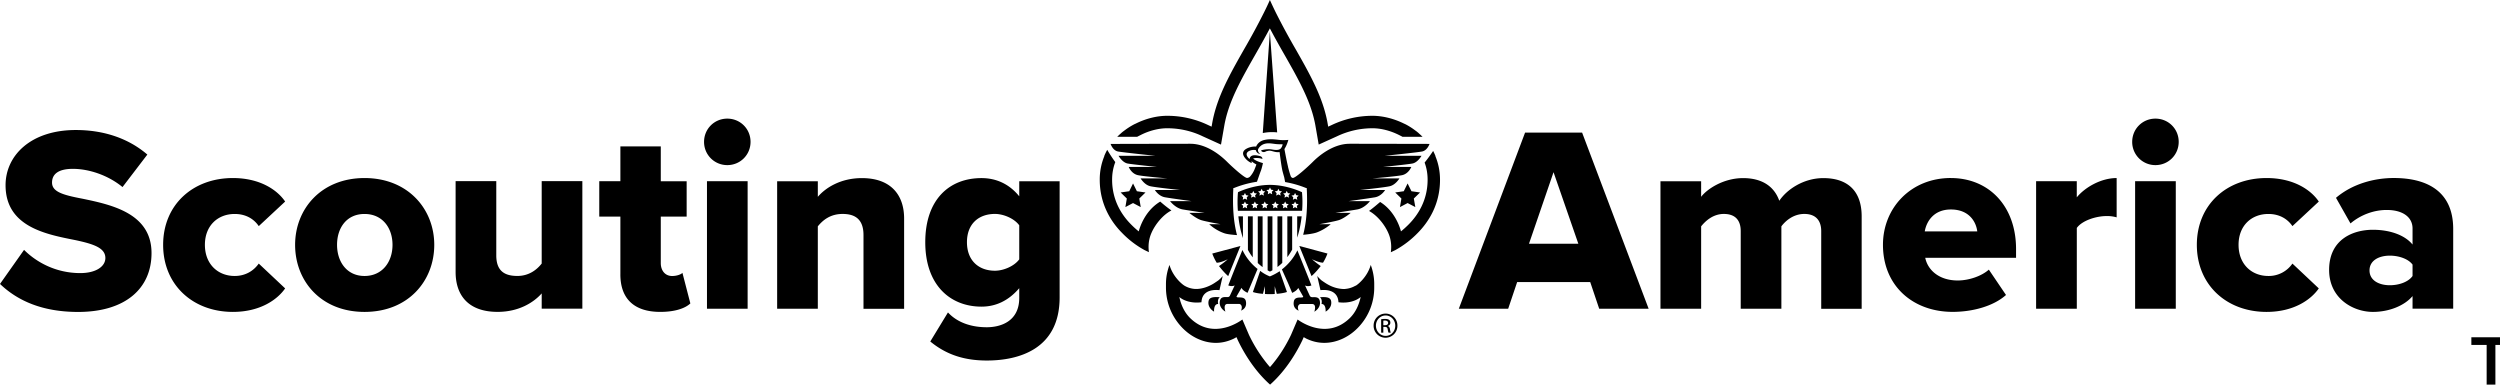
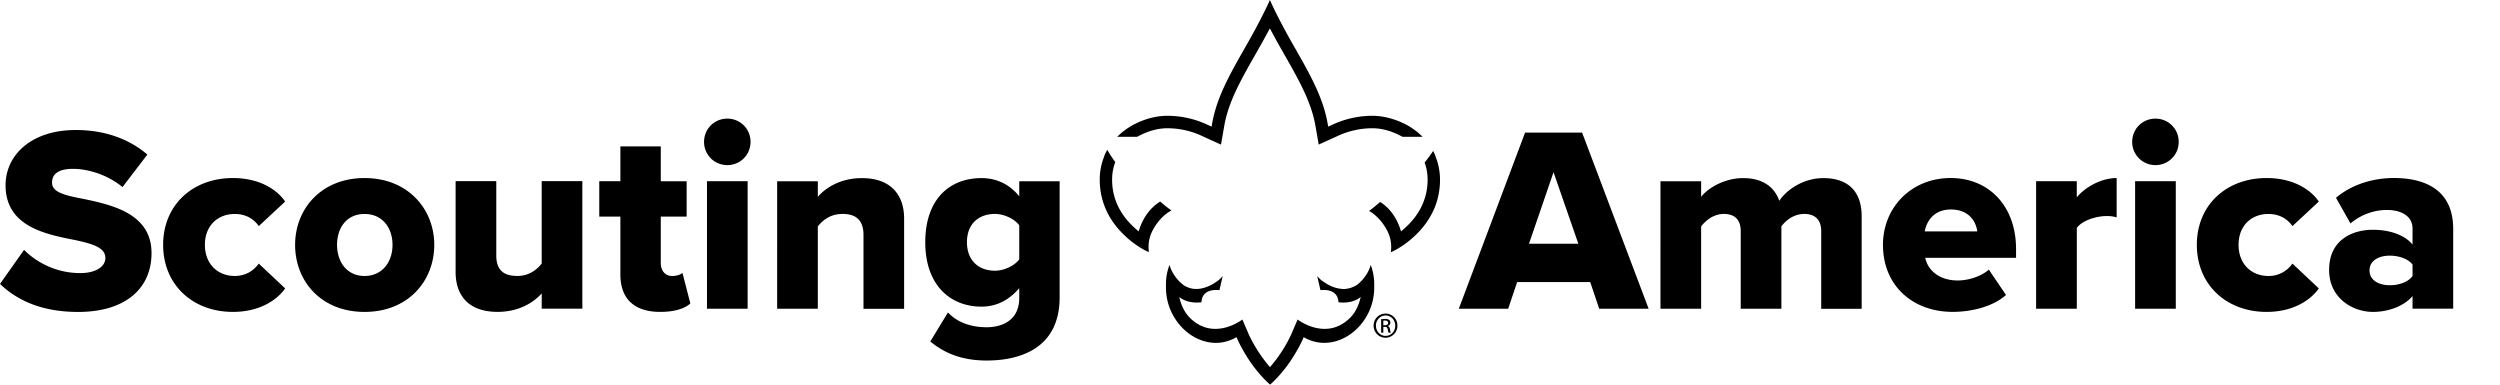
<svg xmlns="http://www.w3.org/2000/svg" width="156" height="24" viewBox="0 0 156 24" fill="none">
  <g clip-path="url(#4dbq5kiida)" fill="#000">
    <path d="M1.5 15.591c.79.79 2.01 1.45 3.51 1.45.972 0 1.565-.41 1.565-.94 0-.624-.71-.871-1.878-1.119-1.812-.361-4.35-.823-4.35-3.426 0-1.845 1.565-3.443 4.383-3.443 1.763 0 3.295.527 4.464 1.532l-1.549 2.027c-.923-.758-2.125-1.136-3.097-1.136-.973 0-1.301.378-1.301.856 0 .577.676.775 1.893 1.006 1.812.378 4.315.907 4.315 3.394 0 2.209-1.63 3.673-4.578 3.673-2.225 0-3.774-.692-4.877-1.747l1.5-2.125v-.002zM14.53 11.11c1.712 0 2.785.758 3.263 1.467l-1.646 1.533c-.313-.462-.824-.758-1.5-.758-1.054 0-1.861.725-1.861 1.926 0 1.202.807 1.943 1.86 1.943.677 0 1.188-.328 1.5-.774l1.647 1.549c-.478.693-1.549 1.467-3.263 1.467-2.488 0-4.35-1.68-4.35-4.185s1.862-4.168 4.35-4.168zM18.415 15.278c0-2.241 1.63-4.168 4.333-4.168 2.703 0 4.35 1.927 4.35 4.168 0 2.242-1.614 4.185-4.35 4.185-2.735 0-4.333-1.943-4.333-4.185zm6.078 0c0-1.054-.625-1.926-1.747-1.926s-1.714.872-1.714 1.926c0 1.055.609 1.943 1.714 1.943 1.106 0 1.747-.872 1.747-1.943zM33.802 19.265v-.957c-.495.56-1.418 1.153-2.752 1.153-1.812 0-2.62-1.022-2.62-2.49v-5.667h2.538v4.63c0 .956.495 1.285 1.318 1.285.725 0 1.22-.394 1.516-.774v-5.141h2.537v7.956h-2.537v.005zM38.712 17.124v-3.609h-1.318v-2.207h1.318V9.136h2.521v2.174h1.614v2.206h-1.614v2.9c0 .461.264.807.71.807.279 0 .559-.098.64-.199l.495 1.91c-.313.297-.94.528-1.878.528-1.614 0-2.489-.807-2.489-2.34v.003zM43.933 8.852c0-.807.641-1.45 1.45-1.45.81 0 1.451.64 1.451 1.45 0 .81-.643 1.451-1.45 1.451-.808 0-1.451-.644-1.451-1.45zm.182 10.413v-7.957h2.537v7.957h-2.537zM53.882 19.265v-4.598c0-.972-.511-1.317-1.302-1.317-.79 0-1.252.41-1.548.774v5.14h-2.538V11.31h2.538v.972c.478-.56 1.415-1.168 2.75-1.168 1.812 0 2.635 1.054 2.635 2.521v5.636h-2.538l.003-.005zM59.153 19.496c.609.658 1.5.924 2.42.924.84 0 2.028-.346 2.028-1.83v-.608c-.66.774-1.451 1.152-2.356 1.152-1.943 0-3.508-1.334-3.508-4.019 0-2.684 1.516-4.002 3.508-4.002.89 0 1.714.345 2.356 1.136v-.94h2.52v7.25c0 3.244-2.57 3.937-4.545 3.937-1.367 0-2.505-.346-3.526-1.188l1.103-1.812zm4.448-5.437c-.313-.43-.99-.71-1.516-.71-1.006 0-1.747.61-1.747 1.764 0 1.155.741 1.78 1.747 1.78.527 0 1.203-.28 1.516-.71V14.06zM99.79 19.265l-.56-1.663H94.67l-.56 1.663h-3.08l4.134-10.989h3.56l4.151 10.989H99.791zm-2.85-8.519-1.532 4.465h3.081l-1.548-4.465zM113.644 19.265V14.42c0-.609-.296-1.07-1.054-1.07-.693 0-1.187.445-1.432.774v5.14h-2.537V14.42c0-.609-.28-1.07-1.055-1.07-.676 0-1.152.445-1.415.774v5.14h-2.538V11.31h2.538v.972c.345-.462 1.366-1.168 2.619-1.168 1.136 0 1.926.478 2.258 1.415.461-.692 1.499-1.415 2.752-1.415 1.467 0 2.388.758 2.388 2.388v5.766h-2.521l-.003-.002zM121.732 11.11c2.356 0 4.07 1.729 4.07 4.432v.544h-5.667c.149.741.839 1.416 2.027 1.416.709 0 1.499-.28 1.942-.677l1.071 1.582c-.791.709-2.109 1.054-3.328 1.054-2.454 0-4.35-1.598-4.35-4.185 0-2.307 1.747-4.168 4.233-4.168l.002.002zm-1.63 3.329h3.279c-.065-.56-.478-1.367-1.646-1.367-1.103 0-1.533.79-1.63 1.367h-.003zM127.053 19.265v-7.957h2.538v1.006c.527-.642 1.532-1.204 2.488-1.204v2.454a2.064 2.064 0 0 0-.625-.082c-.66 0-1.532.28-1.861.742v5.04H127.053zM133.049 8.852c0-.807.641-1.45 1.451-1.45.809 0 1.451.64 1.451 1.45 0 .81-.644 1.451-1.451 1.451a1.444 1.444 0 0 1-1.451-1.45zm.182 10.413v-7.957h2.538v7.957h-2.538zM141.433 11.11c1.712 0 2.784.758 3.26 1.467l-1.646 1.533c-.313-.462-.824-.758-1.5-.758-1.054 0-1.861.725-1.861 1.926 0 1.202.807 1.943 1.861 1.943a1.79 1.79 0 0 0 1.5-.774l1.646 1.549c-.478.693-1.548 1.467-3.26 1.467-2.489 0-4.35-1.68-4.35-4.185s1.861-4.168 4.35-4.168zM150.543 19.265v-.79c-.495.592-1.451.988-2.473.988-1.219 0-2.733-.823-2.733-2.62 0-1.926 1.516-2.505 2.733-2.505 1.055 0 1.994.33 2.473.922v-1.005c0-.693-.593-1.153-1.614-1.153-.791 0-1.614.296-2.258.84l-.905-1.598c1.022-.872 2.388-1.236 3.608-1.236 1.91 0 3.706.709 3.706 3.18v4.975h-2.537v.002zm0-2.753c-.264-.361-.856-.56-1.416-.56-.677 0-1.269.297-1.269.922s.592.924 1.269.924c.56 0 1.152-.198 1.416-.576v-.71zM69.709 8.537c.305 0 .753 0 1.255-.002.016-.01.032-.021.049-.028l.177-.089c.532-.268 1.115-.415 1.64-.415.972 0 1.74.27 2.213.5l1.147.52.213-1.223c.207-1.133.7-2.188 1.378-3.417.165-.301.338-.604.515-.914.313-.55.632-1.11.943-1.7.31.59.627 1.15.942 1.7.175.307.347.613.515.914.677 1.232 1.171 2.284 1.379 3.417l.212 1.222 1.147-.52a5.164 5.164 0 0 1 2.214-.499c.524 0 1.107.15 1.64.415l.177.089c.013.01.032.019.048.028.5 0 .947 0 1.255.002a4.72 4.72 0 0 0-.254-.235h.005l-.129-.105a.443.443 0 0 0-.053-.038c-.387-.296-.7-.436-.7-.436v.003c-.627-.315-1.327-.497-1.985-.5a5.909 5.909 0 0 0-2.549.574l-.224.103-.042-.24c-.226-1.244-.748-2.361-1.462-3.658-.168-.306-.343-.611-.52-.924A42.92 42.92 0 0 1 79.598.758c-.121-.247-.24-.5-.357-.758-.114.259-.233.51-.357.758a42.99 42.99 0 0 1-1.257 2.323c-.177.313-.352.618-.52.924-.714 1.297-1.236 2.414-1.462 3.658l-.042.24-.224-.103a5.908 5.908 0 0 0-2.55-.574c-.657 0-1.357.182-1.984.5v-.003s-.315.142-.7.436c-.016.014-.035.026-.053.038-.045.035-.087.07-.129.105h.005c-.084.07-.168.149-.254.235h-.005zM89.57 9.746l.005-.007a3.318 3.318 0 0 0-.147-.32c-.14.21-.34.492-.532.725.126.34.187.693.187 1.071 0 1.318-.637 2.24-1.176 2.783-.168.17-.333.317-.485.44-.019-.055-.291-1.208-1.301-1.835-.22.187-.46.392-.693.56.527.289.977.865 1.196 1.362.124.275.187.574.187.884 0 .121-.01.233-.023.331l.273-.13a5.959 5.959 0 0 0 1.401-1.069c.637-.643 1.395-1.74 1.395-3.321 0-.527-.1-1.017-.287-1.47v-.004zM72.394 12.582c-1.038.623-1.318 1.8-1.337 1.857a5.374 5.374 0 0 1-.485-.441c-.54-.543-1.176-1.463-1.176-2.783 0-.392.065-.75.198-1.1a9.281 9.281 0 0 1-.503-.766 3.35 3.35 0 0 0-.187.39c0 .002.002.004.005.007a3.82 3.82 0 0 0-.285 1.47c0 1.58.758 2.68 1.395 3.32a5.84 5.84 0 0 0 1.402 1.07l.273.13a2.351 2.351 0 0 1-.024-.332c0-.31.063-.606.187-.883.226-.511.695-1.109 1.24-1.388a8.406 8.406 0 0 1-.701-.556l-.002.005zM84.577 17.83a1.49 1.49 0 0 1-.642.199v.004h-.133a2.111 2.111 0 0 1-.886-.25 2.589 2.589 0 0 1-.273-.165 4.77 4.77 0 0 1-.182-.124 2.153 2.153 0 0 1-.26-.263h-.005l.2.874s.105-.011.194-.011c.692 0 .867.38.911.606.012.056.017.11.02.161.587.077 1.093-.079 1.385-.329-.105.49-.318.966-.681 1.32-1.5 1.456-3.254.085-3.254.085l-.413.963c-.182.383-.499.977-.956 1.574-.054.07-.11.14-.166.21l-.011.014c-.058.07-.117.14-.177.208a4.964 4.964 0 0 1-.178-.208l-.011-.014a8.994 8.994 0 0 1-1.122-1.785l-.413-.962s-1.754 1.371-3.254-.084c-.363-.355-.576-.829-.68-1.32.291.249.797.403 1.382.328 0-.053.008-.107.02-.165.041-.222.216-.602.909-.602.088 0 .193.011.193.011l.203-.881c-.088.107-.18.196-.266.268a4.696 4.696 0 0 1-.182.124c-.067.046-.16.107-.273.165-.212.11-.534.238-.886.25h-.133v-.002a1.46 1.46 0 0 1-.641-.199c-.173-.102-.73-.569-.94-1.299-.22.59-.22 1.047-.22 1.225v.186c0 .908.339 1.77.948 2.435.59.647 1.38 1.018 2.169 1.018.382 0 .755-.09 1.128-.269l.157-.088.08.184c.307.648.972 1.854 2.016 2.778 1.045-.924 1.71-2.13 2.018-2.778l.08-.184.155.088c.371.182.747.268 1.13.268.79 0 1.578-.373 2.168-1.017a3.58 3.58 0 0 0 .947-2.435v-.186c0-.175 0-.635-.217-1.225-.207.73-.765 1.197-.94 1.3h-.018zM86.46 19.568a.74.74 0 0 1 .739.751.745.745 0 0 1-.742.756.746.746 0 0 1-.744-.756c0-.424.334-.75.744-.75h.002zm0 .117c-.332 0-.602.284-.602.634 0 .357.27.64.604.64.333.002.602-.28.602-.635s-.269-.64-.602-.64h-.003zm-.14 1.073h-.136v-.838c.072-.009.138-.02.238-.02.126 0 .21.025.259.062.051.038.077.094.077.175 0 .11-.075.177-.166.203v.007c.075.014.124.08.143.203.018.13.04.18.053.208h-.14c-.02-.026-.04-.103-.056-.215-.02-.107-.074-.147-.18-.147h-.093v.362zm0-.464h.095c.11 0 .205-.04.205-.145 0-.072-.053-.147-.205-.147a.497.497 0 0 0-.096.007v.285z" />
-     <path d="M76.104 16.652c.32.404.536.577.536.577l.763-1.878-1.757.471s.087.264.276.572c.119 0 .329-.042.688-.215-.163.152-.38.31-.544.424a.67.67 0 0 0 .038.05zM82.833 15.82l-1.757-.472.763 1.878s.217-.172.536-.576l.038-.049a5.765 5.765 0 0 1-.544-.424c.36.17.57.212.688.214.19-.308.276-.571.276-.571zM76.118 18.547c-.322-.021-.653-.029-.702.237-.087.437.343.663.343.663s-.042-.478.254-.478c-.033-.145-.014-.343.105-.422zM82.358 18.547c.122.079.14.277.105.422.297 0 .255.478.255.478s.429-.226.343-.663c-.05-.265-.383-.256-.703-.237zM77.47 17.963c.058.121.196.222.378.31l.501-1.196.124-.294a3.344 3.344 0 0 1-.945-1.183 115.6 115.6 0 0 0-.884 2.21c.238.09.385.006.4 0l-.3.643a.153.153 0 0 1-.146.086c-.264-.014-.432.007-.476.243-.087.436.343.662.343.662s-.17-.48.14-.48h.709c.116 0 .245.15.128.418.259-.11.355-.32.299-.59-.054-.269-.353-.225-.492-.236-.14-.012-.073-.087-.073-.087l.294-.51v.004zM79.248 17.25s-.317-.11-.611-.348l-.457 1.32s.205.08.627.114l.126-.48v.49c.091.004.19.01.296.01h.03c.103 0 .197-.006.285-.01v-.49l.126.48c.432-.035.637-.116.637-.116l-.457-1.297c-.306.21-.602.322-.602.322v.004zM84.218 8.971c-1.087 0-2.004.833-2.293 1.124-.291.292-1.08 1.01-1.25 1.01-.051 0-.093-.04-.128-.093a6.463 6.463 0 0 1-.156-.525l-.017-.067v-.007c0-.007-.004-.017-.004-.024a17.879 17.879 0 0 1-.154-.73c-.021-.112-.045-.23-.068-.359.11-.173.189-.364.245-.571 0 0-.284.035-.58 0-.295-.035-.61-.07-.94.011-.388.098-.488.404-.488.404s-.338-.03-.646.16c-.161.103-.282.29-.016.595.118.138.258.224.38.278v-.128c.042.084.296.212.296.214a3.967 3.967 0 0 1-.103.273l-.007.019a1.579 1.579 0 0 1-.298.476.309.309 0 0 1-.173.074c-.17 0-.958-.718-1.25-1.01-.29-.289-1.203-1.124-2.293-1.124-1.089 0-4.974.01-4.974.01s.133.41.464.473c.329.06 2.328.268 2.328.268h-2.296s.234.42.572.483c.34.06 1.828.212 1.828.212h-1.765s.17.439.597.518c.43.082 1.829.198 1.829.198h-1.684s.24.41.615.49c.376.08 1.857.234 1.857.234h-1.58s.222.382.633.454c.413.073 1.66.24 1.66.24h-1.348s.33.44.793.518c.465.08 1.374.215 1.374.215h-.963s.417.355.748.455c.33.098 1.195.25 1.195.25h-.705s.385.38.961.571c.175.058.502.091.775.11-.215-.81-.287-1.775-.231-2.879l-.014-.035a6.25 6.25 0 0 1 1.49-.415c.077-.21.166-.485.247-.69.075-.21.126-.474.126-.474s-.457-.117-.609-.285c.066-.04.34-.053.558.02.044.013.01-.127-.105-.162-.693-.21-.674.177-.674.177s-.394-.307-.038-.503a.684.684 0 0 1 .427-.056c.017.086.075.2.278.252-.117-.094-.194-.222-.117-.348a.652.652 0 0 1 .31-.27c.255-.103.511-.045.744-.017.234.028.455.016.455.016a.485.485 0 0 1-.133.28c-.121.105-.345.08-.546.045-.21-.038-.464.009-.464.009a1.466 1.466 0 0 0-.163.035c-.04.012-.049.049.026.093.077.045.163.017.163.017s.058-.02.107-.047c0 0 .105-.023.143-.028.193-.021.389.126.676.084.007 0 .082.723.177 1.164.035.135.072.27.11.399.023.11.042.214.06.308.455.077.91.207 1.365.396l-.014.035c.056 1.094-.014 2.053-.226 2.86.291-.026.655-.072.865-.152.52-.2.856-.51.856-.51h-.705s.868-.152 1.2-.25c.326-.098.748-.455.748-.455h-.963s.91-.133 1.373-.215c.465-.079.793-.517.793-.517H84.14s1.25-.17 1.658-.24c.41-.073.634-.455.634-.455h-1.576s1.48-.152 1.854-.234c.375-.08.615-.49.615-.49h-1.686s1.4-.116 1.831-.198c.427-.08.597-.518.597-.518h-1.765s1.49-.151 1.828-.212c.34-.063.572-.483.572-.483h-2.293s1.999-.205 2.328-.268c.33-.063.466-.474.466-.474s-3.89-.009-4.98-.009h-.004zM81.878 18.542a.157.157 0 0 1-.147-.087l-.298-.643c.018.011.165.09.399 0-.052-.159-.623-1.568-.875-2.188a3.392 3.392 0 0 1-.966 1.187l.39.87.25.595c.184-.089.319-.189.38-.31l.291.51s.068.075-.072.087c-.14.01-.439-.033-.492.235-.056.269.042.48.298.59-.119-.268.012-.417.129-.417h.709c.31 0 .14.48.14.48s.429-.226.343-.662c-.045-.236-.213-.257-.476-.242l-.003-.005zM70.464 11.933l.238-.485.24.485.537.077-.387.378.09.534-.48-.252-.478.252.09-.534-.386-.378.536-.077zM87.595 11.933l.24-.485.24.485.537.077-.39.378.094.534-.481-.252-.478.252.09-.534-.386-.378.534-.077zM78.797 8.302c.298-.059.583-.075.898-.04l-.455-6.268-.443 6.31v-.002z" />
-     <path d="M77.274 13.499c.047.431.131.9.285 1.355v-1.355h-.285zM77.87 13.499v2.092c.088.163.186.32.302.467v-2.56h-.303zM78.485 13.499v2.913c.094.091.194.178.301.254V13.5h-.3zM79.1 13.499v3.37c.047.026.096.054.145.077.054-.025.105-.053.154-.081V13.5h-.298V13.5zM79.714 13.499v3.16c.107-.079.207-.165.3-.256v-2.904h-.3zM80.33 13.499v2.547c.112-.15.212-.306.301-.471V13.5h-.3V13.5zM81.223 13.499h-.278v1.332c.147-.448.231-.91.278-1.332zM81.244 11.994s-.919-.457-1.997-.457c-1.077 0-1.996.457-1.996.457-.003.028-.005.058-.01.093a7.242 7.242 0 0 0 .003 1.069h4.007a6.744 6.744 0 0 0-.007-1.162zM77.822 13l-.138-.072-.137.072.026-.154-.112-.11.154-.022.07-.14.07.14.153.023-.112.11.026.153zm-.026-.688.026.154-.138-.072-.137.072.026-.154-.112-.11.154-.023.07-.14.07.14.153.024-.112.11zm.187-.238.154-.023.07-.14.07.14.154.023-.112.11.026.154-.138-.072-.138.072.026-.154-.112-.11zm.46.926-.138-.072-.138.072.026-.154-.112-.11.154-.022.07-.14.07.14.154.023-.112.11.026.153zm.06-1.056.154-.024.07-.14.07.14.154.024-.112.11.026.153-.138-.072-.137.072.025-.154-.112-.11zm.558 1.056-.138-.072-.138.072.026-.154-.112-.11.154-.022.07-.14.07.14.154.023-.112.11.026.153zm.049-.877.025-.154-.112-.11.154-.023.07-.14.07.14.154.024-.112.11.026.153-.138-.072-.137.072zm.604.877-.138-.072-.137.072.025-.154-.112-.11.154-.022.07-.14.07.14.154.023-.112.11.026.153zm.058-.867-.137.072.025-.154-.112-.11.154-.023.07-.14.07.14.154.023-.112.11.026.154-.138-.072zm.56.867-.138-.072-.137.072.025-.154-.111-.11.153-.022.07-.14.07.14.154.023-.112.11.026.153zm.098-.664-.138-.073-.137.073.025-.154-.112-.11.154-.023.07-.14.07.14.154.023-.112.11.026.154zm.52.664-.138-.072-.137.072.026-.154-.112-.11.154-.022.07-.14.07.14.153.023-.112.11.026.153zm-.026-.688.026.154-.138-.072-.137.072.026-.154-.112-.11.154-.023.07-.14.07.14.153.024-.112.11zM158.704 24.181l-1.389-3.136h.562l.972 2.3.972-2.3h.562l-1.389 3.136h-.29zm-1.491 0v-3.136h.545v3.136h-.545zm2.727 0v-3.136h.545v3.136h-.545zm-4.773 0v-2.864h.546v2.864h-.546zm-.954-2.659v-.477h2.454v.477h-2.454z" />
  </g>
  <defs>
    <clipPath id="4dbq5kiida">
      <path fill="#fff" d="M0 0h156v24H0z" />
    </clipPath>
  </defs>
</svg>